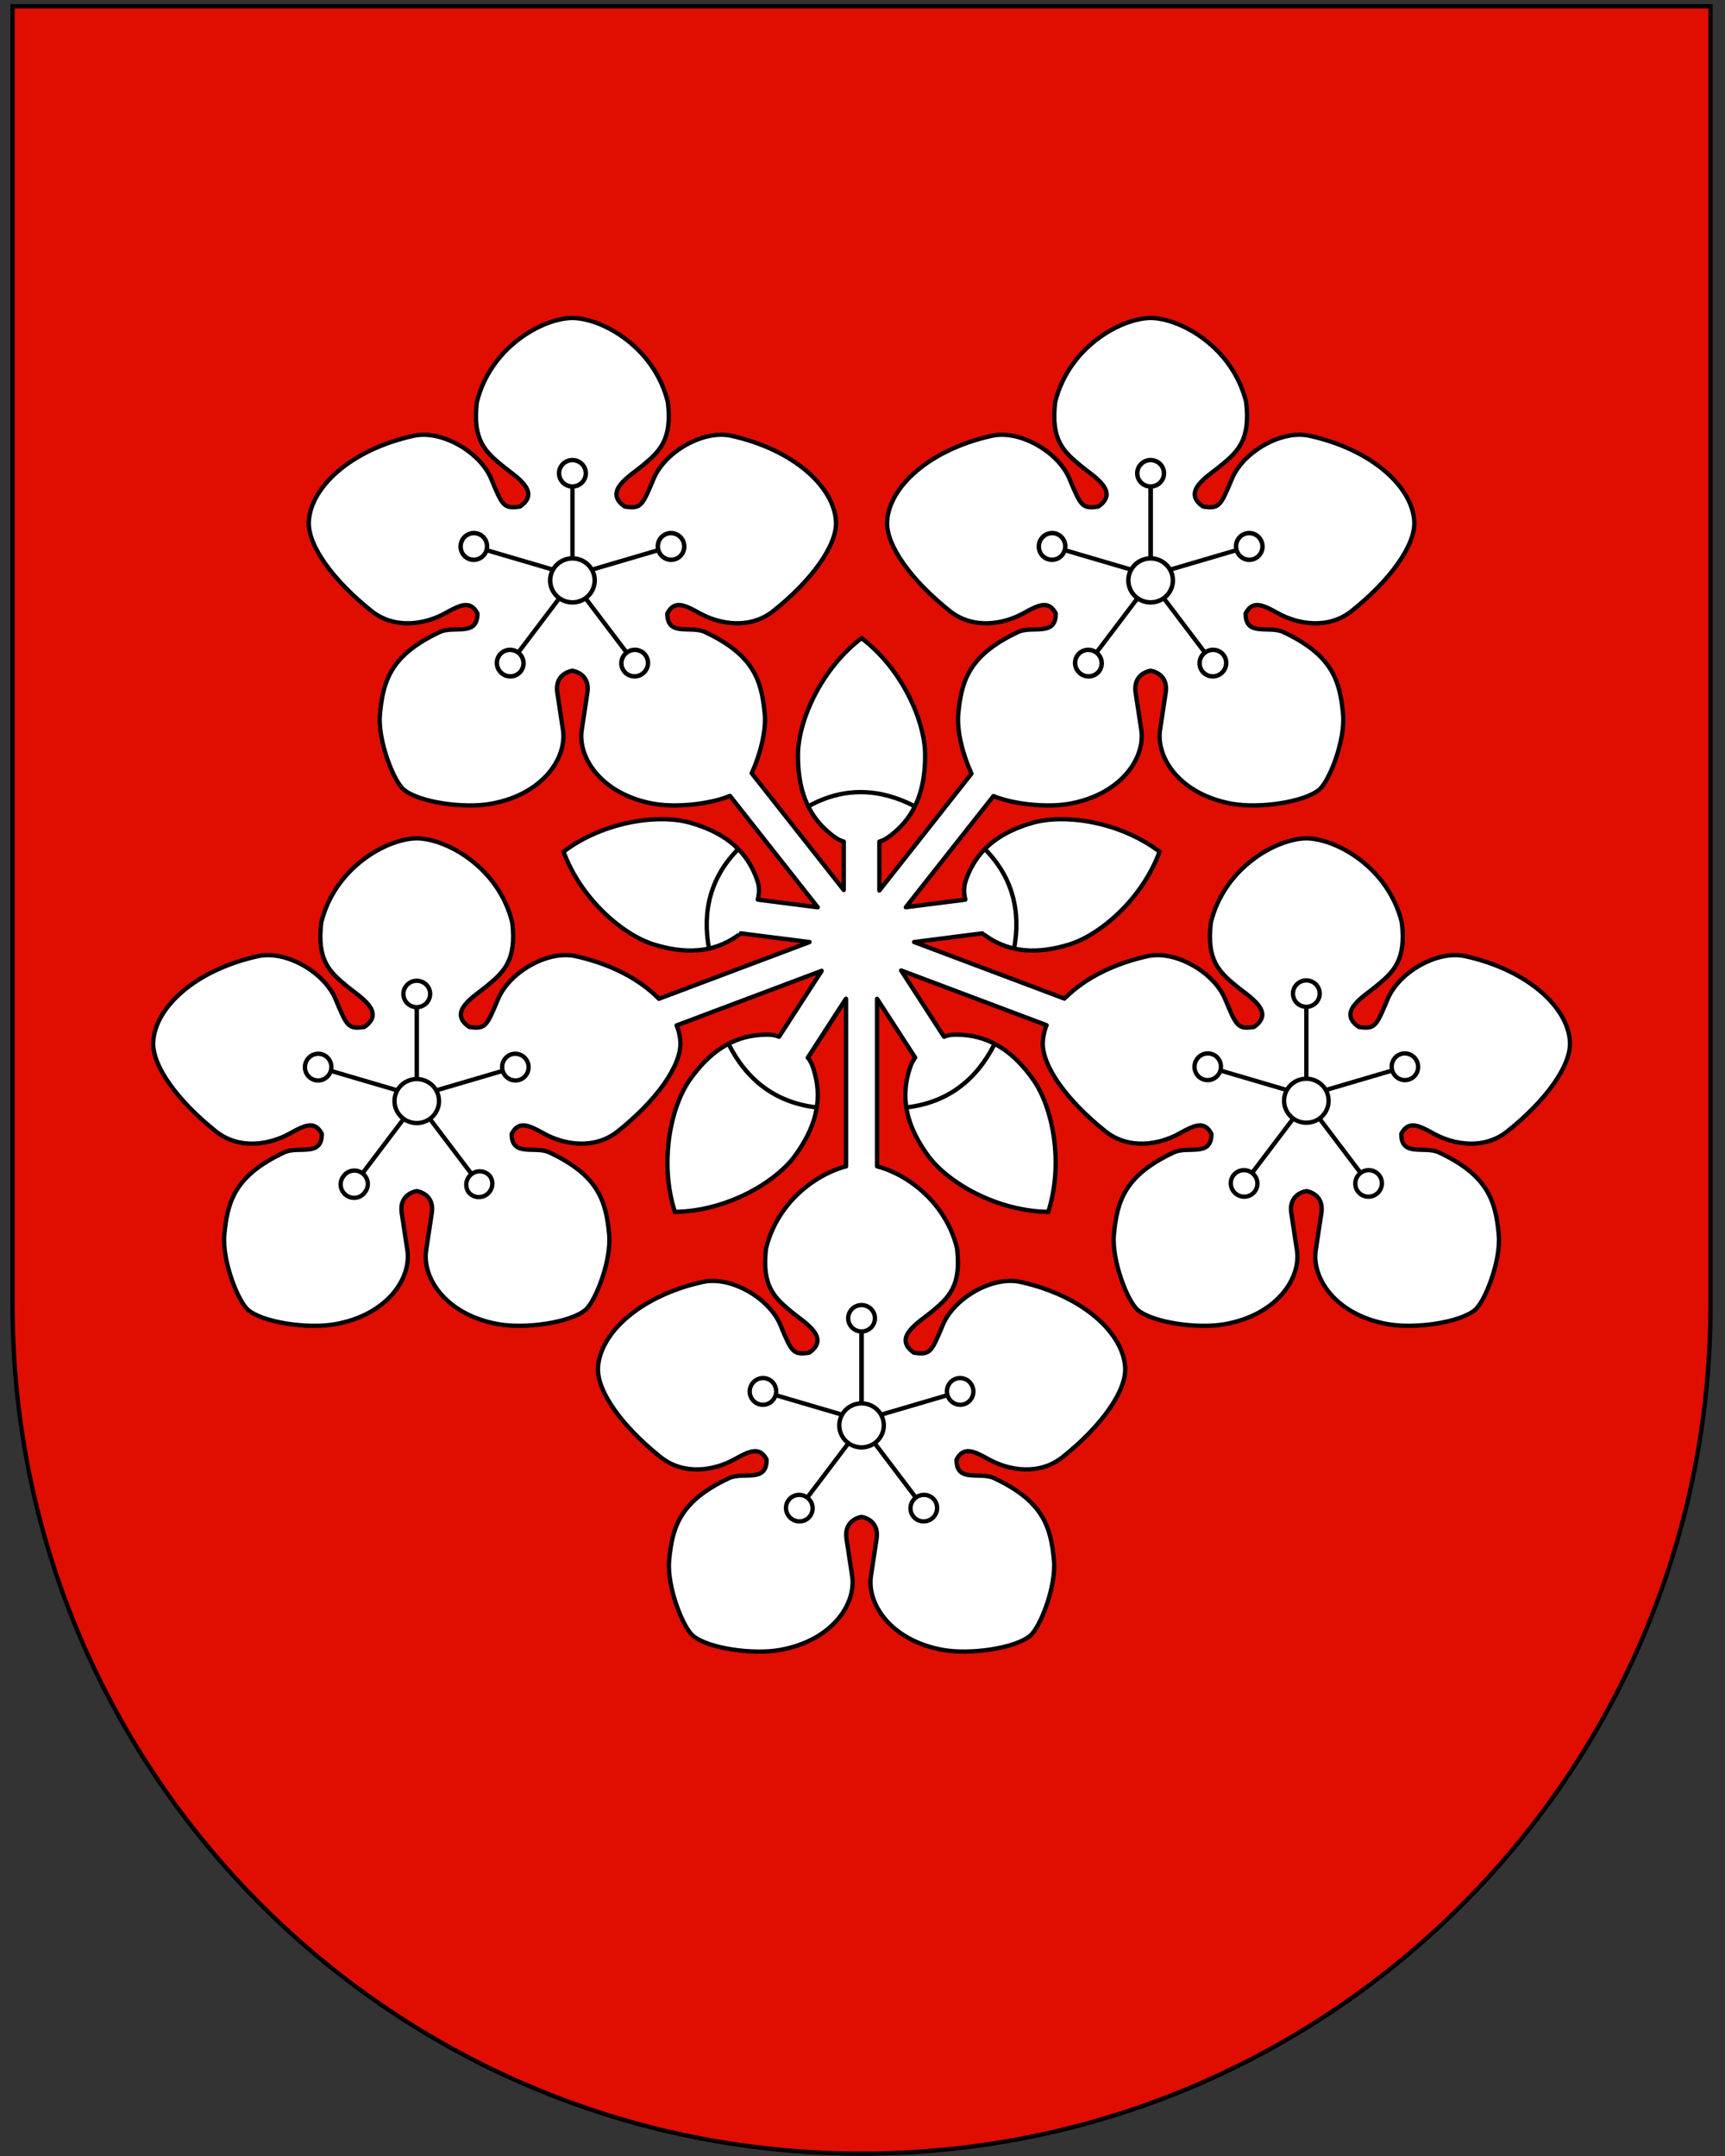
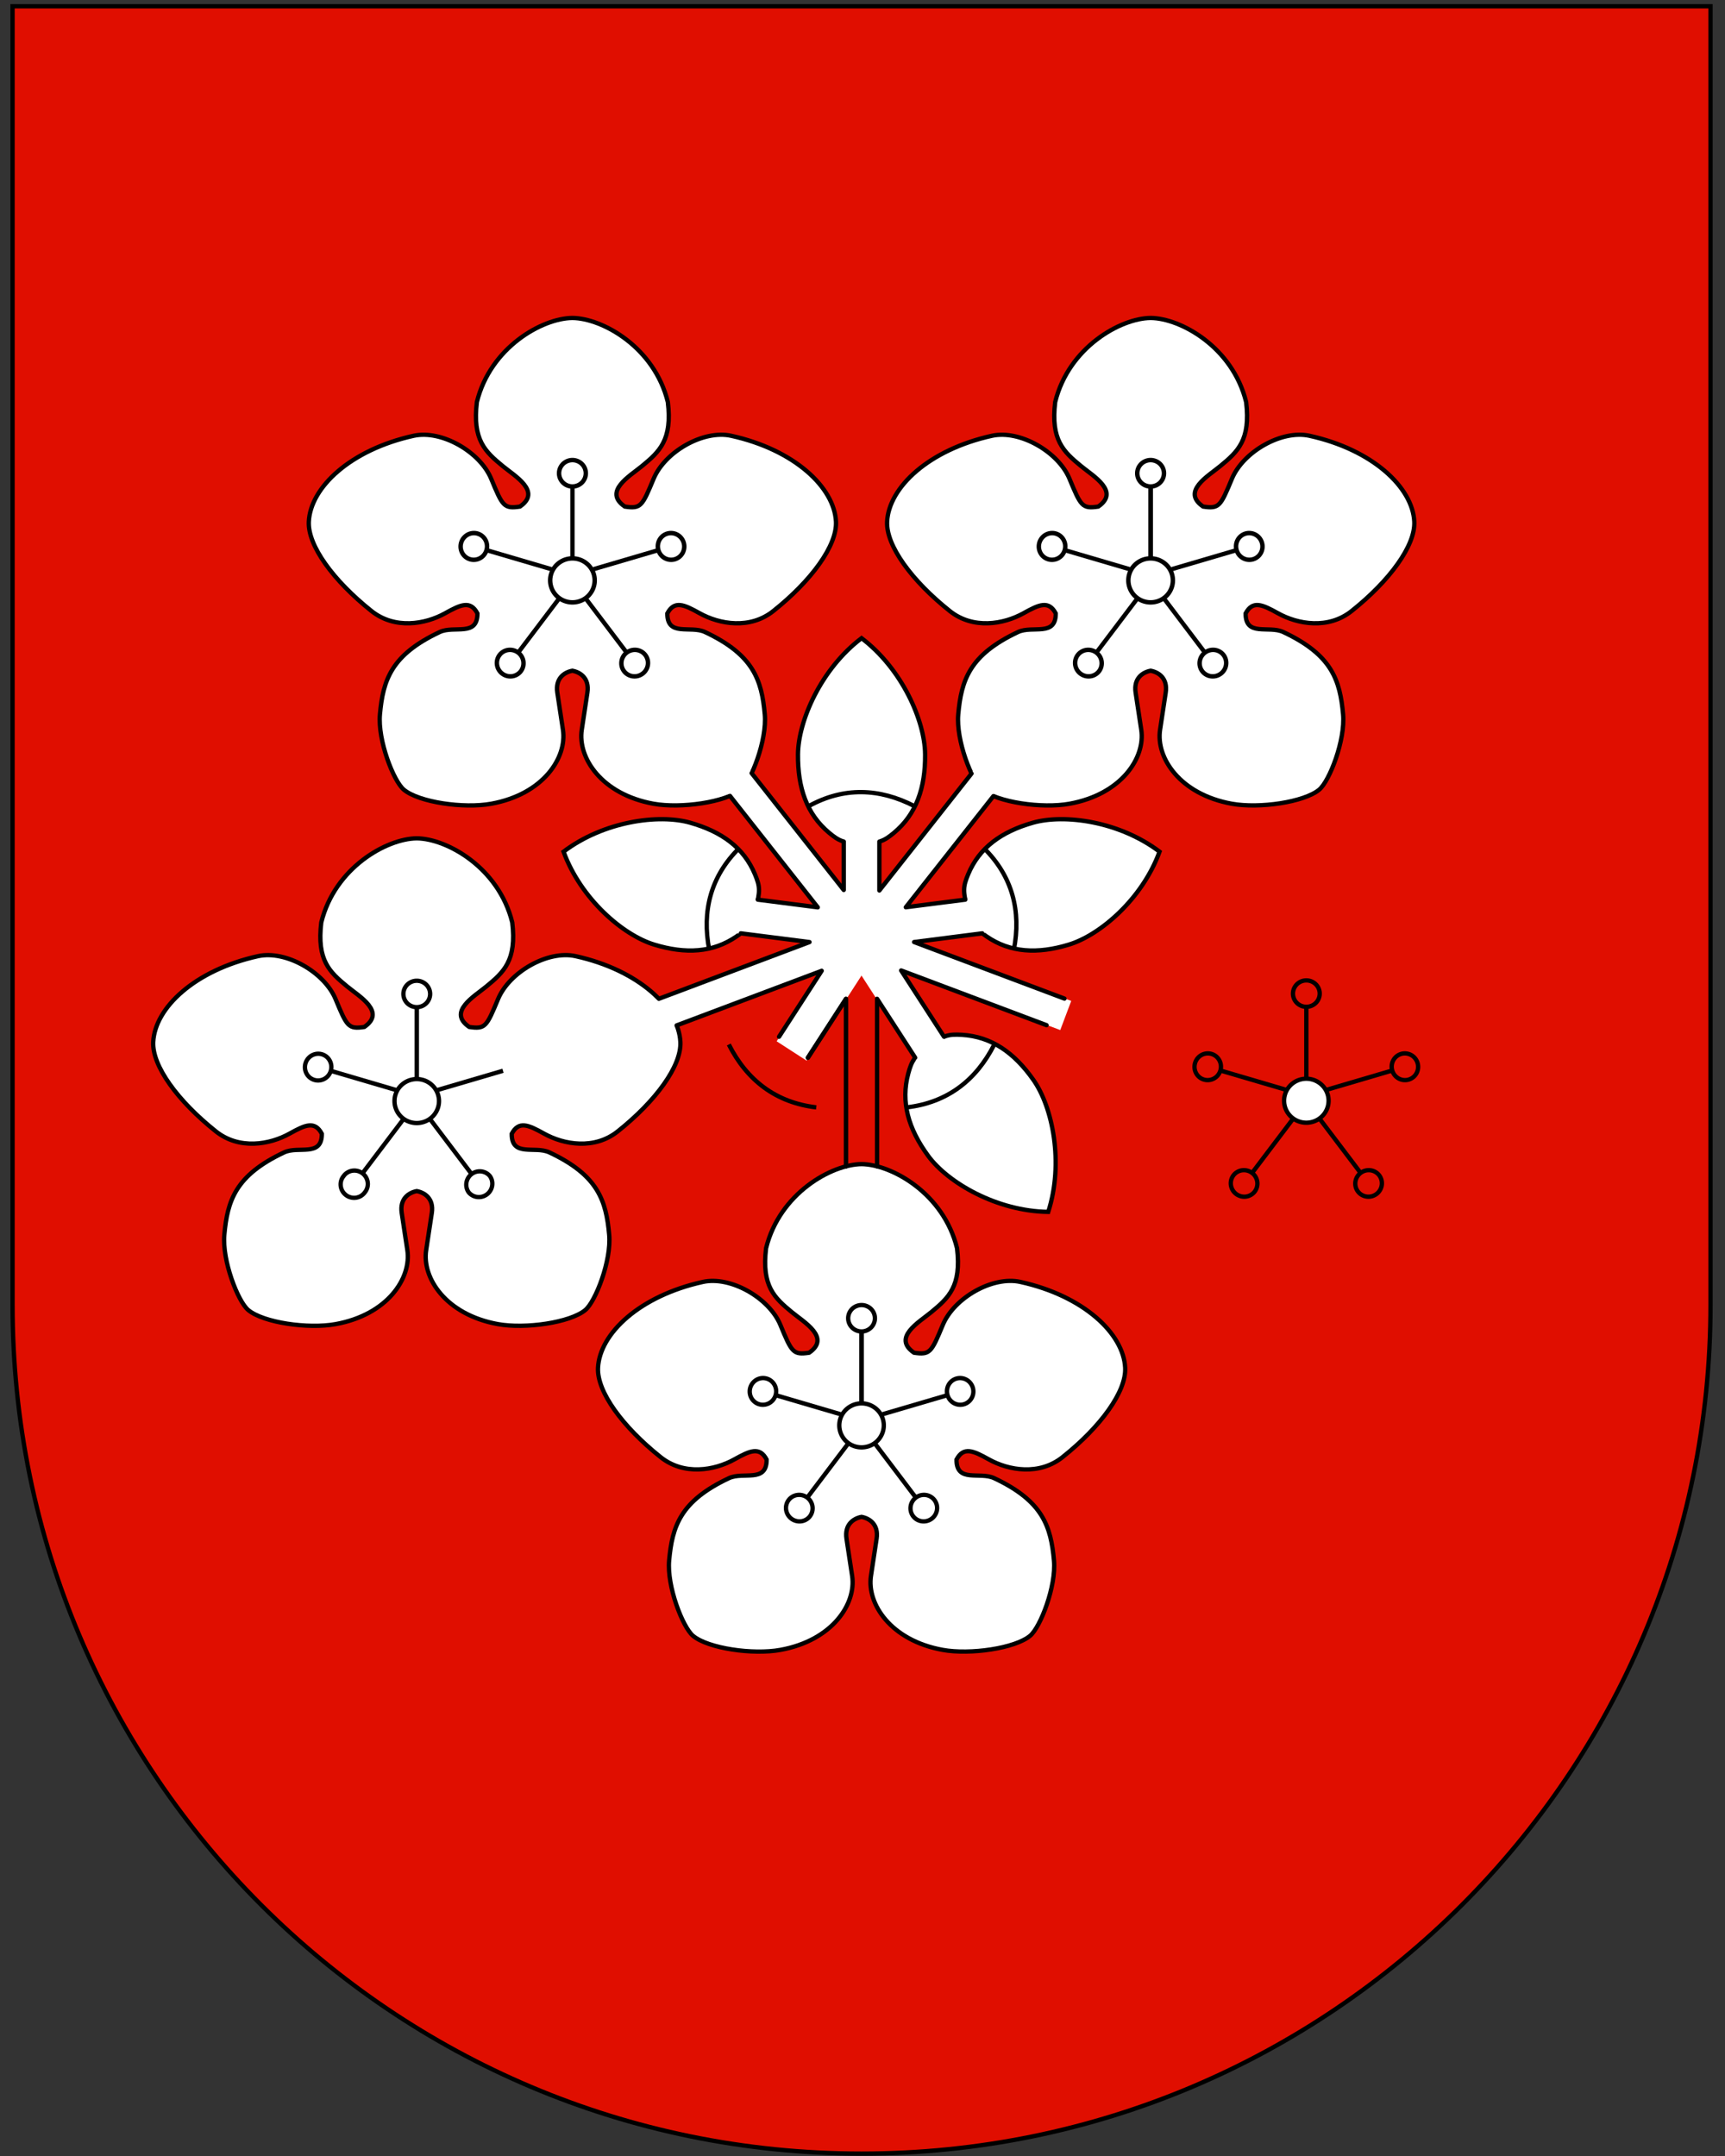
<svg xmlns="http://www.w3.org/2000/svg" version="1" width="400" height="500" id="svg2">
  <rect width="100%" height="100%" fill="#333333" stroke="none" />
  <defs id="defs4">
    <clipPath id="clipPath2516">
      <path d="M0 0 0 0 0 0 0 0Z" id="path2518" />
    </clipPath>
    <clipPath id="clipPath2500">
      <path d="M0 0 0 0 0 0 0 0Z" id="path2502" />
    </clipPath>
  </defs>
  <path id="path2418" d="m2.91 1.45 393.73 0 0 301.05 0 0c0 0.03 0 0.06 0 0.09 0 108.73-88.14 196.86-196.86 196.86-108.72 0-196.87-88.14-196.87-196.86 0-0.03 0-0.06 0-0.09l0 0 0-301.05z" style="fill-rule:nonzero;fill:#e00e00" />
  <path d="m2.91 1.45 393.73 0 0 301.05 0 0c0 0.03 0 0.06 0 0.09 0 108.73-88.14 196.86-196.86 196.86-108.72 0-196.87-88.14-196.87-196.86 0-0.03 0-0.06 0-0.09l0 0 0-301.05z" id="path4300" style="fill:none;stroke:#000" />
  <path id="path4011" d="m132.72 73.74c-6.96 0.06-19 6.78-22.14 19.5-1.07 8.8 1.96 11.52 5.99 14.84 2.83 2.34 9.08 5.9 4 9.4-3.74 0.56-4.04-0.11-6.68-6.46-2.61-6.26-11.54-11.37-17.96-9.96-14.69 3.24-23.93 11.98-24.32 19.91-0.27 5.55 5.69 13.69 14.53 20.73 5.38 4.29 12.44 3.12 17.14 0.49 3.57-1.99 5.8-3 7.43 0.07 0.02 5.49-5.38 2.74-8.73 4.31-11.32 5.32-13.16 11.2-13.88 19.1-0.54 5.95 3.14 15.47 5.55 17.47 3.51 2.92 13.89 4.42 20.24 3.26 12.12-2.2 17.62-10.73 16.65-17.14l-1.31-8.65c-0.5-3.32 1.66-4.72 3.49-5.06 1.84 0.34 3.99 1.74 3.49 5.06l-1.31 8.65c-0.97 6.41 4.53 14.94 16.65 17.14 6.35 1.15 16.73-0.35 20.24-3.26 2.41-2 6.09-11.52 5.55-17.47-0.72-7.9-2.55-13.78-13.88-19.1-3.35-1.57-8.76 1.18-8.72-4.31 1.63-3.07 3.87-2.06 7.44-0.07 4.7 2.63 11.76 3.8 17.14-0.49 8.84-7.04 14.8-15.19 14.53-20.73-0.39-7.93-9.64-16.68-24.32-19.91-6.42-1.42-15.34 3.69-17.96 9.96-2.65 6.35-2.94 7.02-6.69 6.46-5.09-3.5 1.15-7.06 3.99-9.4 4.03-3.32 7.06-6.04 5.99-14.84-3.13-12.72-15.17-19.44-22.14-19.5M266.82 73.74 266.82 73.74" style="fill:#fff;stroke:#000" />
  <path id="path4043" d="m266.82 73.74c-6.96 0.06-19 6.78-22.14 19.5-1.07 8.8 1.96 11.52 5.99 14.84 2.83 2.34 9.08 5.9 4 9.4-3.74 0.56-4.04-0.11-6.68-6.46-2.61-6.26-11.54-11.37-17.96-9.96-14.69 3.24-23.93 11.98-24.32 19.91-0.27 5.55 5.69 13.69 14.53 20.73 5.38 4.29 12.44 3.12 17.14 0.49 3.57-1.99 5.8-3 7.43 0.07 0.02 5.49-5.38 2.74-8.73 4.31-11.32 5.32-13.16 11.2-13.88 19.1-0.54 5.95 3.14 15.47 5.55 17.47 3.51 2.92 13.89 4.42 20.24 3.26 12.12-2.2 17.62-10.73 16.65-17.14l-1.31-8.65c-0.5-3.32 1.66-4.72 3.49-5.06 1.84 0.34 3.99 1.74 3.49 5.06l-1.31 8.65c-0.97 6.41 4.53 14.94 16.65 17.14 6.35 1.15 16.73-0.35 20.24-3.26 2.41-2 6.09-11.52 5.55-17.47-0.72-7.9-2.55-13.78-13.88-19.1-3.35-1.57-8.76 1.18-8.72-4.31 1.63-3.07 3.87-2.06 7.44-0.07 4.7 2.63 11.76 3.8 17.14-0.49 8.84-7.04 14.8-15.19 14.53-20.73-0.39-7.93-9.64-16.68-24.32-19.91-6.42-1.42-15.34 3.69-17.96 9.96-2.65 6.35-2.94 7.02-6.69 6.46-5.09-3.5 1.15-7.06 3.99-9.4 4.03-3.32 7.06-6.04 5.99-14.84-3.13-12.72-15.17-19.44-22.14-19.5" style="fill:#fff;stroke:#000" />
  <path id="path4045" d="m199.78 269.97c-6.96 0.06-19 6.78-22.14 19.5-1.07 8.8 1.96 11.52 5.99 14.84 2.83 2.34 9.08 5.9 4 9.4-3.74 0.56-4.04-0.11-6.68-6.46-2.61-6.26-11.54-11.37-17.96-9.96-14.69 3.24-23.93 11.98-24.32 19.91-0.27 5.55 5.69 13.69 14.53 20.73 5.38 4.29 12.44 3.12 17.14 0.49 3.57-1.99 5.8-3 7.43 0.07 0.02 5.49-5.38 2.74-8.73 4.31-11.32 5.32-13.16 11.2-13.88 19.1-0.54 5.95 3.14 15.47 5.55 17.47 3.51 2.92 13.89 4.42 20.24 3.26 12.12-2.2 17.62-10.73 16.65-17.14l-1.31-8.65c-0.5-3.32 1.66-4.72 3.49-5.06 1.84 0.34 3.99 1.74 3.49 5.06l-1.31 8.65c-0.97 6.41 4.53 14.94 16.65 17.14 6.35 1.15 16.73-0.35 20.24-3.26 2.41-2 6.09-11.52 5.55-17.47-0.72-7.9-2.55-13.78-13.88-19.1-3.35-1.57-8.76 1.18-8.72-4.31 1.63-3.07 3.87-2.06 7.44-0.07 4.7 2.63 11.76 3.8 17.14-0.49 8.84-7.04 14.8-15.19 14.53-20.73-0.39-7.93-9.64-16.68-24.32-19.91-6.42-1.42-15.34 3.69-17.96 9.96-2.65 6.35-2.94 7.02-6.69 6.46-5.09-3.5 1.15-7.06 3.99-9.4 4.03-3.32 7.06-6.04 5.99-14.84-3.13-12.72-15.17-19.44-22.14-19.5" style="fill:#fff;stroke:#000" />
-   <path id="path4047" d="m302.92 194.42c-6.96 0.06-19 6.78-22.14 19.5-1.07 8.8 1.96 11.52 5.99 14.84 2.83 2.34 9.08 5.9 4 9.4-3.74 0.56-4.04-0.11-6.68-6.46-2.61-6.26-11.54-11.37-17.96-9.96-14.69 3.24-23.93 11.98-24.32 19.91-0.27 5.55 5.69 13.69 14.53 20.73 5.38 4.29 12.44 3.12 17.14 0.49 3.57-1.99 5.8-3 7.43 0.07 0.02 5.49-5.38 2.74-8.73 4.31-11.32 5.32-13.16 11.2-13.88 19.1-0.54 5.95 3.14 15.47 5.55 17.47 3.51 2.92 13.89 4.42 20.24 3.26 12.12-2.2 17.62-10.73 16.65-17.14l-1.31-8.65c-0.5-3.32 1.66-4.72 3.49-5.06 1.84 0.34 3.99 1.74 3.49 5.06l-1.31 8.65c-0.97 6.41 4.53 14.94 16.65 17.14 6.35 1.15 16.73-0.35 20.24-3.26 2.41-2 6.09-11.52 5.55-17.47-0.72-7.9-2.55-13.78-13.88-19.1-3.35-1.57-8.76 1.18-8.72-4.31 1.63-3.07 3.87-2.06 7.44-0.07 4.7 2.63 11.76 3.8 17.14-0.49 8.84-7.04 14.8-15.19 14.53-20.73-0.39-7.93-9.64-16.68-24.32-19.91-6.42-1.42-15.34 3.69-17.96 9.96-2.65 6.35-2.94 7.02-6.69 6.46-5.09-3.5 1.15-7.06 3.99-9.4 4.03-3.32 7.06-6.04 5.99-14.84-3.13-12.72-15.17-19.44-22.14-19.5" style="fill:#fff;stroke:#000" />
  <path id="path4053" d="m96.64 194.42c-6.96 0.06-19 6.78-22.14 19.5-1.07 8.8 1.96 11.52 5.99 14.84 2.83 2.34 9.08 5.9 4 9.4-3.74 0.56-4.04-0.11-6.68-6.46-2.61-6.26-11.54-11.37-17.96-9.96-14.69 3.24-23.93 11.98-24.32 19.91-0.27 5.55 5.69 13.69 14.53 20.73 5.38 4.29 12.44 3.12 17.14 0.49 3.57-1.99 5.8-3 7.43 0.07 0.02 5.49-5.38 2.74-8.73 4.31-11.32 5.32-13.16 11.2-13.88 19.1-0.54 5.95 3.14 15.47 5.55 17.47 3.51 2.92 13.89 4.42 20.24 3.26 12.12-2.2 17.62-10.73 16.65-17.14l-1.31-8.65c-0.5-3.32 1.66-4.72 3.49-5.06 1.84 0.34 3.99 1.74 3.49 5.06l-1.31 8.65c-0.97 6.41 4.53 14.94 16.65 17.14 6.35 1.15 16.73-0.35 20.24-3.26 2.41-2 6.09-11.52 5.55-17.47-0.72-7.9-2.55-13.78-13.88-19.1-3.35-1.57-8.76 1.18-8.72-4.31 1.63-3.07 3.87-2.06 7.44-0.07 4.7 2.63 11.76 3.8 17.14-0.49 8.84-7.04 14.8-15.19 14.53-20.73-0.39-7.93-9.64-16.68-24.32-19.91-6.42-1.42-15.34 3.69-17.96 9.96-2.65 6.35-2.94 7.02-6.69 6.46-5.09-3.5 1.15-7.06 3.99-9.4 4.03-3.32 7.06-6.04 5.99-14.84-3.13-12.72-15.17-19.44-22.14-19.5" style="fill:#fff;stroke:#000" />
-   <rect transform="scale(-1,1)" id="rect4067" y="222.91" x="-203.39" height="50.04" width="7.22" fill="#fff" />
  <rect id="rect4075" transform="matrix(-0.352,0.936,0.936,0.352,0,0)" y="268.5" x="129.83" height="45.71" width="7.22" fill="#fff" />
  <rect id="rect4077" transform="matrix(0.352,0.936,-0.936,0.352,0,0)" y="-105.61" x="270.6" height="45.71" width="7.22" fill="#fff" />
  <rect id="rect4079" transform="matrix(0.785,0.619,0.619,-0.785,0,0)" y="-42.47" x="287.98" height="45.71" width="7.22" fill="#fff" />
  <rect id="rect4081" transform="matrix(-0.785,0.619,-0.619,-0.785,0,0)" y="-289.87" x="-25.9" height="45.71" width="7.22" fill="#fff" />
  <path id="path4139" d="m224.51 202.74c2.58-6.16 7.69-9.86 15-11.94 7.29-2.08 20.05-0.34 29.37 6.71-4.01 10.98-13.79 19.36-21.04 21.56-7.27 2.21-13.57 1.88-19.08-1.91-2.47-1.69-3.23-2.58-4.4-6.54-1.17-3.96-1-5.12 0.15-7.88z" style="fill:#fff;stroke:#000" />
  <rect id="rect4091" transform="matrix(0.127,0.992,0.992,-0.127,0,0)" y="173.29" x="235.3" height="28.21" width="8.25" fill="#fff" />
  <path id="path4135" d="m210.61 248.97c-1.78 6.59 0.02 12.79 4.6 19.06 4.57 6.25 15.93 12.86 27.86 13.02 3.65-11.38 1.01-24.29-3.45-30.62-4.47-6.35-9.76-10.03-16.56-10.44-3.05-0.18-4.22 0.06-7.64 2.52-3.42 2.46-4.01 3.5-4.81 6.46z" style="fill:#fff;stroke:#000" />
  <rect id="rect4101" transform="matrix(-0.84,0.543,0.543,0.84,0,0)" y="293.85" x="-53.18" height="28.21" width="8.25" fill="#fff" />
-   <path id="path4129" d="m188.95 248.97c1.78 6.59-0.02 12.79-4.6 19.06-4.57 6.25-15.93 12.86-27.86 13.02-3.65-11.38-1.01-24.29 3.45-30.62 4.47-6.35 9.76-10.03 16.56-10.44 3.05-0.18 4.22 0.06 7.64 2.52 3.42 2.46 4.01 3.5 4.81 6.46z" style="fill:#fff;stroke:#000" />
  <rect id="rect4105" transform="matrix(0.84,0.543,-0.543,0.84,0,0)" y="76.8" x="282.28" height="28.21" width="8.25" fill="#fff" />
  <path id="path4107" d="m192.26 193.13c-5.18-4.32-7.29-10.41-7.22-18.2 0.07-7.76 5.34-19.81 14.74-26.93 9.4 7.12 14.67 19.16 14.74 26.93 0.07 7.79-2.04 13.88-7.22 18.2-2.32 1.93-3.39 2.43-7.52 2.43-4.13 0-5.2-0.5-7.52-2.43z" style="fill:#fff;stroke:#000" />
  <rect transform="scale(-1,1)" id="rect4087" y="194.42" x="-203.91" height="28.21" width="8.25" fill="#fff" />
  <path id="path4119" d="m212.07 186.97c-8.13-4.22-16.47-4.5-24.58 0M169 242.23 169 242.23" style="fill:none;stroke-miterlimit:4;stroke:#000" />
  <path id="path4131" d="m169 242.23c4.2 8.31 10.91 13.48 20.28 14.58" style="fill:none;stroke-miterlimit:4;stroke:#000" />
  <path id="path4137" d="m230.56 242.23c-4.2 8.31-10.91 13.48-20.28 14.58" style="fill:none;stroke-miterlimit:4;stroke:#000" />
  <path id="path4141" d="m235.09 220.31c1.76-9.02-0.34-17.12-6.97-23.65" style="fill:none;stroke-miterlimit:4;stroke:#000" />
  <path id="path4143" d="m175.05 202.74c-2.58-6.16-7.69-9.86-15-11.94-7.29-2.08-20.05-0.34-29.37 6.71 4.01 10.98 13.79 19.36 21.04 21.56 7.27 2.21 13.57 1.88 19.08-1.91 2.47-1.69 3.23-2.58 4.4-6.54 1.17-3.96 1-5.12-0.15-7.88z" style="fill:#fff;stroke:#000" />
  <rect id="rect4099" transform="matrix(-0.127,0.992,-0.992,-0.127,0,0)" y="-223.04" x="184.71" height="28.21" width="8.25" fill="#fff" />
  <path id="path4145" d="m164.47 220.31c-1.76-9.02 0.34-17.12 6.97-23.65M266.82 130.37l0-17.63M266.82 130.37l0-17.63" style="fill:none;stroke-miterlimit:4;stroke:#000" />
  <path id="path4153" d="m266.82 130.37 0-17.63" style="fill:none;stroke-miterlimit:4;stroke:#000" />
  <path id="path4157" d="m263.71 109.76a3.1 3.06 0 0 0 6.2 0 3.1 3.06 0 1 0-6.2 0z" style="fill:none;stroke-miterlimit:4;stroke-width:1.03;stroke:#000" />
  <path id="path4159" d="m269.9 132.53 16.91-4.97" style="fill:none;stroke-miterlimit:4;stroke:#000" />
  <path id="path4161" d="m288.81 123.75a3.1 3.06 73.61 1 0 1.75 5.95 3.1 3.06 73.61 0 0-1.75-5.95z" style="fill:none;stroke-miterlimit:4;stroke-width:1.03;stroke:#000" />
  <path id="path4165" d="m263.73 132.53-16.91-4.97" style="fill:none;stroke-miterlimit:4;stroke:#000" />
  <path id="path4167" d="m244.83 123.75a3.06 3.1 16.39 0 1-1.75 5.95 3.06 3.1 16.39 0 1 1.75-5.95z" style="fill:none;stroke-miterlimit:4;stroke-width:1.03;stroke:#000" />
  <path id="path4169" d="m268.88 137.44 10.64 14.06" style="fill:none;stroke-miterlimit:4;stroke:#000" />
  <path id="path4171" d="m283.79 152a3.06 3.1 52.89 1 0-4.94 3.74 3.06 3.1 52.89 0 0 4.94-3.74z" style="fill:none;stroke-miterlimit:4;stroke-width:1.03;stroke:#000" />
  <path id="path4173" d="m264.76 137.44-10.64 14.06" style="fill:none;stroke-miterlimit:4;stroke:#000" />
  <path id="path4147" d="m261.65 134.6a5.16 5.1 0 1 0 10.32 0 5.16 5.1 0 1 0-10.32 0z" style="fill:#fff;stroke-width:1.03;stroke:#000" />
  <path id="path4175" d="m249.85 152a3.1 3.06 37.11 1 1 4.94 3.74 3.1 3.06 37.11 0 1-4.94-3.74z" style="fill:none;stroke-miterlimit:4;stroke-width:1.03;stroke:#000" />
  <path id="path4218" d="m132.74 130.37 0-17.63" style="fill:none;stroke-miterlimit:4;stroke:#000" />
  <path id="path4220" d="m129.64 109.76a3.1 3.06 0 0 0 6.2 0 3.1 3.06 0 1 0-6.2 0z" style="fill:none;stroke-miterlimit:4;stroke-width:1.03;stroke:#000" />
  <path id="path4222" d="m135.82 132.53 16.91-4.97" style="fill:none;stroke-miterlimit:4;stroke:#000" />
  <path id="path4224" d="m154.73 123.75a3.1 3.06 73.61 1 0 1.75 5.95 3.1 3.06 73.61 0 0-1.75-5.95z" style="fill:none;stroke-miterlimit:4;stroke-width:1.03;stroke:#000" />
  <path id="path4226" d="m129.65 132.53-16.91-4.97" style="fill:none;stroke-miterlimit:4;stroke:#000" />
  <path id="path4228" d="m110.75 123.75a3.06 3.1 16.39 0 1-1.75 5.95 3.06 3.1 16.39 0 1 1.75-5.95z" style="fill:none;stroke-miterlimit:4;stroke-width:1.03;stroke:#000" />
  <path id="path4230" d="m134.79 137.44 10.64 14.06" style="fill:none;stroke-miterlimit:4;stroke:#000" />
  <path id="path4232" d="m149.71 152a3.06 3.1 52.89 1 0-4.94 3.74 3.06 3.1 52.89 0 0 4.94-3.74z" style="fill:none;stroke-miterlimit:4;stroke-width:1.03;stroke:#000" />
  <path id="path4234" d="m130.68 137.44-10.64 14.06" style="fill:none;stroke-miterlimit:4;stroke:#000" />
  <path id="path4236" d="m127.58 134.6a5.16 5.1 0 0 0 10.32 0 5.16 5.1 0 1 0-10.32 0z" style="fill:#fff;stroke-width:1.03;stroke:#000" />
  <path id="path4238" d="m115.77 152a3.1 3.06 37.11 1 1 4.94 3.74 3.1 3.06 37.11 0 1-4.94-3.74z" style="fill:none;stroke-miterlimit:4;stroke-width:1.03;stroke:#000" />
  <path id="path4242" d="m302.92 251.04 0-17.63M299.82 230.43" style="fill:none;stroke-miterlimit:4;stroke:#000" />
  <path id="path4244" d="m299.82 230.43a3.1 3.06 0 0 0 6.2 0 3.1 3.06 0 1 0-6.2 0z" style="fill:none;stroke-miterlimit:4;stroke:#000" />
  <path id="path4246" d="m306.01 253.21 16.92-4.98" style="fill:none;stroke-miterlimit:4;stroke:#000" />
  <path id="path4248" d="m324.9 244.42a3.1 3.06 73.61 1 0 1.75 5.95 3.1 3.06 73.61 1 0-1.75-5.95z" style="fill:none;stroke-miterlimit:4;stroke:#000" />
  <path id="path4250" d="m299.82 253.21-16.91-4.97" style="fill:none;stroke-miterlimit:4;stroke:#000" />
  <path id="path4252" d="m280.93 244.42a3.06 3.1 16.39 0 1-1.75 5.95 3.06 3.1 16.39 0 1 1.75-5.95z" style="fill:none;stroke-miterlimit:4;stroke:#000" />
  <path id="path4254" d="m304.98 258.11 10.64 14.06" style="fill:none;stroke-miterlimit:4;stroke:#000" />
  <path id="path4256" d="m319.89 272.67a3.06 3.1 52.89 1 0-4.94 3.74 3.06 3.1 52.89 0 0 4.94-3.74z" style="fill:none;stroke-miterlimit:4;stroke:#000" />
  <path id="path4258" d="m300.86 258.11-10.64 14.06" style="fill:none;stroke-miterlimit:4;stroke:#000" />
  <path id="path4260" d="m297.76 255.27a5.16 5.1 0 0 0 10.32 0 5.16 5.1 0 1 0-10.32 0z" style="fill:#fff;stroke-miterlimit:4;stroke:#000" />
  <path id="path4262" d="m285.95 272.67a3.1 3.06 37.11 1 1 4.94 3.74 3.1 3.06 37.11 0 1-4.94-3.74zM96.64 251.12l0-17.63" style="fill:none;stroke-miterlimit:4;stroke:#000" />
  <path id="path4266" d="m96.64 251.12 0-17.63" style="fill:none;stroke-miterlimit:4;stroke:#000" />
  <path id="path4268" d="m93.54 230.51a3.1 3.06 0 0 0 6.2 0 3.1 3.06 0 1 0-6.2 0z" style="fill:none;stroke-miterlimit:4;stroke:#000" />
  <path id="path4270" d="m99.73 253.29 16.91-4.97" style="fill:none;stroke-miterlimit:4;stroke:#000" />
-   <path id="path4272" d="m118.63 244.5a3.1 3.06 73.61 1 0 1.75 5.95 3.1 3.06 73.61 1 0-1.75-5.95z" style="fill:none;stroke-miterlimit:4;stroke:#000" />
+   <path id="path4272" d="m118.63 244.5z" style="fill:none;stroke-miterlimit:4;stroke:#000" />
  <path id="path4274" d="m93.55 253.29-16.91-4.97" style="fill:none;stroke-miterlimit:4;stroke:#000" />
  <path id="path4276" d="m74.65 244.5a3.06 3.1 16.39 0 1-1.75 5.95 3.06 3.1 16.39 0 1 1.75-5.95z" style="fill:none;stroke-miterlimit:4;stroke:#000" />
  <path id="path4278" d="m98.7 258.19 10.64 14.06" style="fill:none;stroke-miterlimit:4;stroke:#000" />
  <path id="path4280" d="m113.61 272.76a3.06 3.1 52.89 0 0-4.94 3.74 3.06 3.1 52.89 0 0 4.94-3.74z" style="fill:none;stroke-miterlimit:4;stroke:#000" />
  <path id="path4282" d="m94.58 258.19-10.64 14.06" style="fill:none;stroke-miterlimit:4;stroke:#000" />
  <path id="path4284" d="m91.48 255.35a5.16 5.1 0 0 0 10.32 0 5.16 5.1 0 1 0-10.32 0z" style="fill:#fff;stroke-miterlimit:4;stroke:#000" />
  <path id="path4286" d="m79.67 272.76a3.1 3.06 37.11 1 1 4.94 3.74 3.1 3.06 37.11 1 1-4.94-3.74zM199.78 326.33l0-17.63" style="fill:none;stroke-miterlimit:4;stroke:#000" />
  <path id="path4290" d="m199.78 326.33 0-17.63" style="fill:none;stroke-miterlimit:4;stroke:#000" />
  <path id="path4292" d="m196.68 305.72a3.1 3.06 0 1 0 6.2 0 3.1 3.06 0 1 0-6.2 0z" style="fill:none;stroke-miterlimit:4;stroke:#000" />
  <path id="path4294" d="m202.87 328.5 16.91-4.97" style="fill:none;stroke-miterlimit:4;stroke:#000" />
  <path id="path4296" d="m221.77 319.71a3.1 3.06 73.61 0 0 1.75 5.95 3.1 3.06 73.61 1 0-1.75-5.95z" style="fill:none;stroke-miterlimit:4;stroke:#000" />
  <path id="path4298" d="m196.69 328.5-16.91-4.97" style="fill:none;stroke-miterlimit:4;stroke:#000" />
  <path id="path4300-0" d="m177.79 319.71a3.06 3.1 16.39 0 1-1.75 5.95 3.06 3.1 16.39 1 1 1.75-5.95z" style="fill:none;stroke-miterlimit:4;stroke:#000" />
  <path id="path4302" d="m201.84 333.4 10.64 14.06" style="fill:none;stroke-miterlimit:4;stroke:#000" />
  <path id="path4304" d="m216.75 347.97a3.06 3.1 52.89 1 0-4.94 3.74 3.06 3.1 52.89 0 0 4.94-3.74z" style="fill:none;stroke-miterlimit:4;stroke:#000" />
  <path id="path4306" d="m197.72 333.4-10.64 14.06" style="fill:none;stroke-miterlimit:4;stroke:#000" />
  <path id="path4308" d="m194.62 330.56a5.16 5.1 0 1 0 10.32 0 5.16 5.1 0 1 0-10.32 0z" style="fill:#fff;stroke-miterlimit:4;stroke:#000" />
  <path id="path4310" d="m182.81 347.97a3.1 3.06 37.11 1 1 4.94 3.74 3.1 3.06 37.11 0 1-4.94-3.74z" style="fill:none;stroke-miterlimit:4;stroke:#000" />
  <path id="path4982" d="m212.22 245.29-8.84-13.66 0 38.86M196.17 270.49l0-38.85-8.84 13.66M196.17 270.49l0-38.85-8.84 13.66" style="fill:none;stroke-linecap:round;stroke-linejoin:round;stroke:#000" />
  <path id="path4984" d="m196.17 270.49 0-38.85-8.84 13.66" style="fill:none;stroke-linecap:round;stroke-linejoin:round;stroke:#000" />
  <path id="path4986" d="m180.65 240.43 9.89-15.29-33.64 12.66" style="fill:none;stroke-linecap:round;stroke-linejoin:round;stroke:#000" />
  <path id="path4990" d="m152.78 231.63 34.93-13.15-15.94-2.03" style="fill:none;stroke-linecap:round;stroke-linejoin:round;stroke:#000" />
  <path id="path4992" d="m175.72 208.64 13.91 1.78-20.36-25.84" style="fill:none;stroke-linecap:round;stroke-linejoin:round;stroke:#000" />
  <path id="path4994" d="m174.29 179.3 21.36 27.1 0-11.24" style="fill:none;stroke-linecap:round;stroke-linejoin:round;stroke:#000" />
  <path id="path4996" d="m203.91 195.17 0 11.35 21.37-27.12" style="fill:none;stroke-linecap:round;stroke-linejoin:round;stroke:#000" />
  <path id="path4998" d="m230.36 184.62-20.32 25.78 13.79-1.76" style="fill:none;stroke-linecap:round;stroke-linejoin:round;stroke:#000" />
  <path id="path5000" d="m227.77 216.45-15.81 2.02 34.87 13.12" style="fill:none;stroke-linecap:round;stroke-linejoin:round;stroke:#000" />
  <path id="path5002" d="m242.68 237.75-33.72-12.69 9.94 15.37" style="fill:none;stroke-linecap:round;stroke-linejoin:round;stroke:#000" />
</svg>